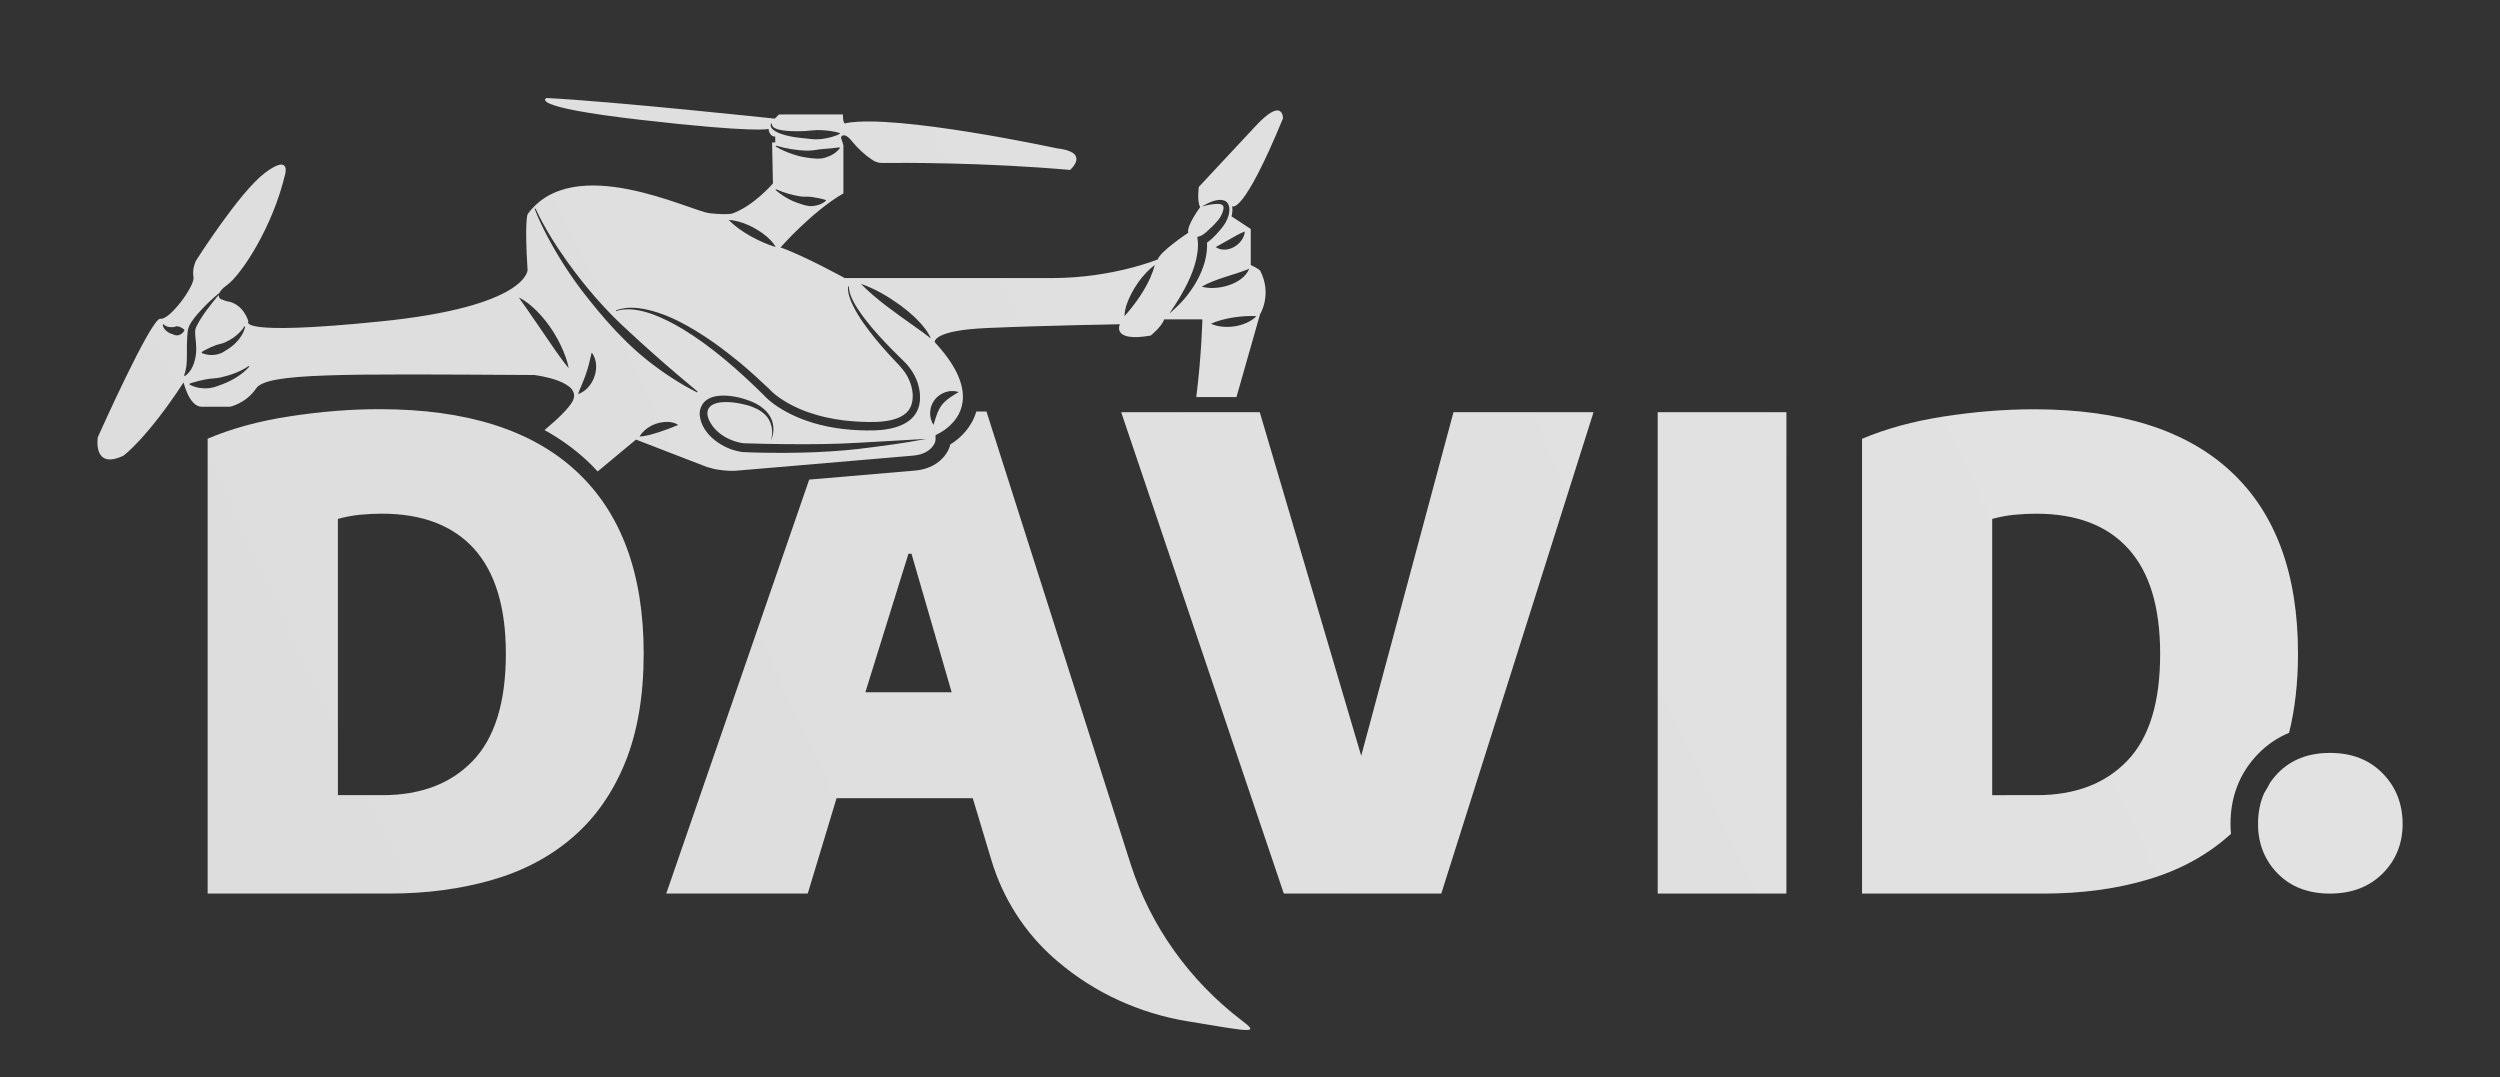
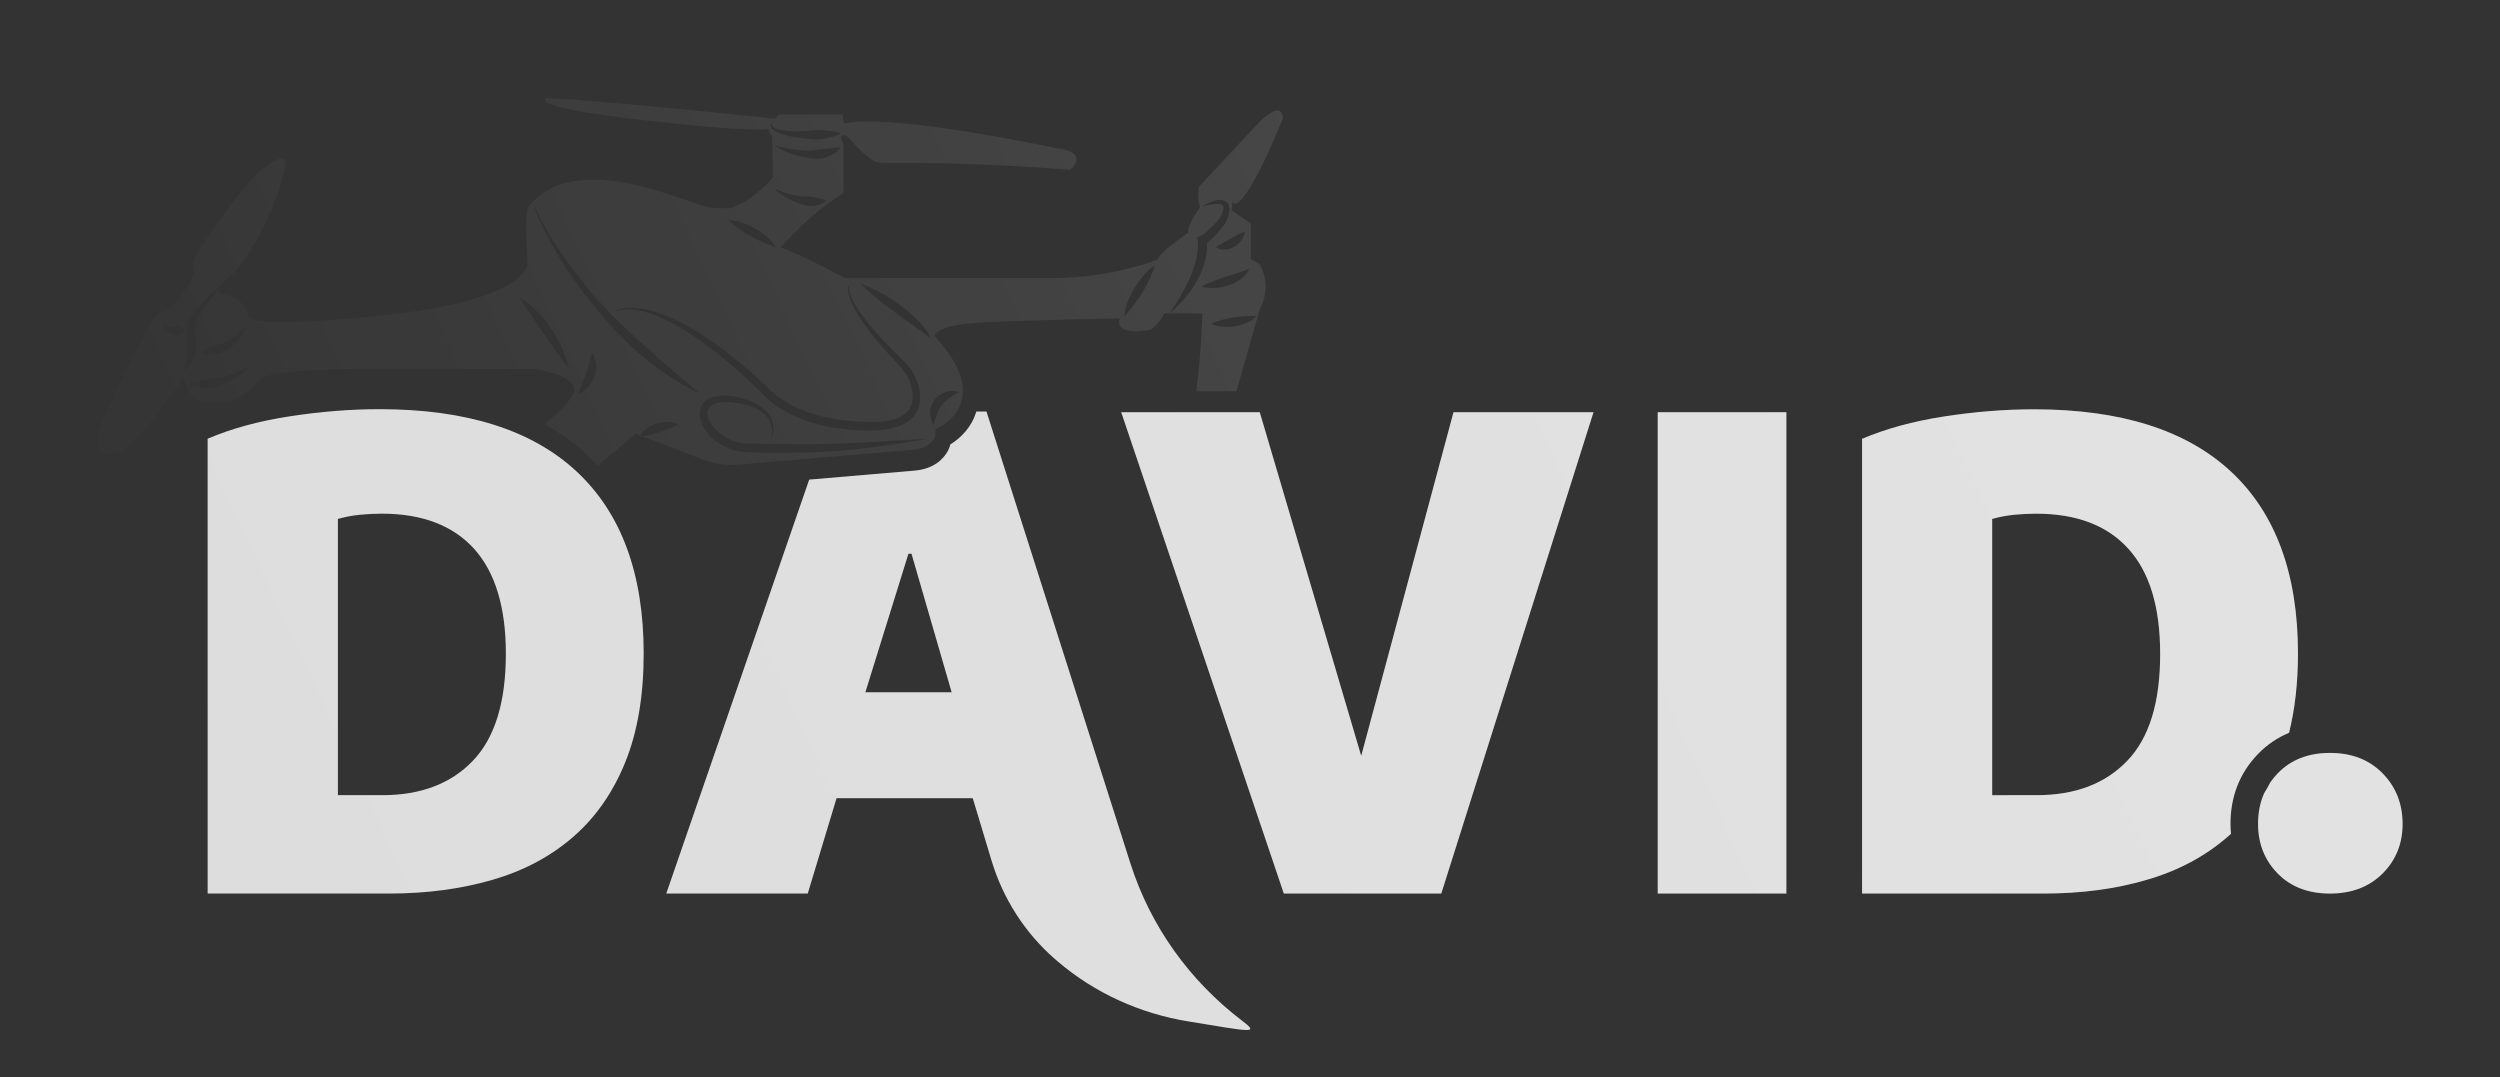
<svg xmlns="http://www.w3.org/2000/svg" version="1.1" id="Layer_1" x="0px" y="0px" viewBox="0 0 2048 882.4" style="enable-background:new 0 0 2048 882.4;" xml:space="preserve">
  <rect x="0" y="0" width="2048" height="882.4" fill="#333333" stroke="none" />
  <style type="text/css">
	.st0{fill:#DDDDDD;}
	.st1{fill:url(#Shade_00000154394067516530486320000015363919085280793501_);}
	.st2{display:none;}
	.st3{display:inline;fill:#111721;}
	.st4{display:inline;}
	.st5{fill:#4400FF;}
	.st6{fill:none;stroke:#4400FF;stroke-width:15;stroke-miterlimit:10;}
</style>
  <g id="Layer_1_00000137127488132581549520000011000700664519753118_">
    <g id="Logo">
      <g id="Text">
        <path class="st0" d="M170.1,359.4c19.4-8.3,41.7-14.4,67-18.3c25.2-3.9,49.8-5.9,73.8-5.9c71.1,0,124.9,17,161.5,51.1     s54.9,83.8,54.9,149.1c0,34.7-5.1,64.5-15.2,89.3c-10.1,24.8-24.4,45.2-42.8,61.1s-40.4,27.6-66,35S349.6,732,319,732H170.1     V359.4z M313.3,651.4c31.4,0,56.1-9.4,74.1-28.2c18-18.8,27-48,27-87.7c0-38-8.7-66.7-26-85.9c-17.4-19.2-42.6-28.8-75.6-28.8     c-5.8,0-11.8,0.3-18,0.9c-6.2,0.6-12.2,1.8-18,3.4v226.3L313.3,651.4L313.3,651.4z" />
        <path class="st0" d="M918.5,337.7H1032l83.1,281.5l75.6-281.5h114.7L1180.7,732h-129L918.5,337.7z" />
        <path class="st0" d="M1358,337.7h105.4V732H1358V337.7z" />
        <path class="st0" d="M1827.7,386.4c-36.6-34.1-90.4-51.1-161.5-51.1c-24,0-48.6,2-73.8,5.9c-25.2,3.9-47.5,10-67,18.3V732h148.8     c30.6,0,58.7-3.7,84.3-11.2c25.6-7.4,47.6-19.1,66-35c1-0.9,2.1-1.8,3.1-2.7c-0.2-2.7-0.4-5.4-0.4-8.1c0-22.5,7.5-41.7,22.4-57.2     c7.4-7.7,16-13.5,25.6-17.5c4.8-19.3,7.3-40.9,7.3-64.9C1882.5,470.2,1864.3,420.5,1827.7,386.4z M1742.7,623.2     c-18,18.8-42.7,28.2-74.1,28.2H1632V425.1c5.8-1.6,11.8-2.8,18-3.4s12.2-0.9,18-0.9c33.1,0,58.3,9.6,75.6,28.8     c17.4,19.2,26,47.8,26,85.9C1769.7,575.2,1760.7,604.4,1742.7,623.2z" />
        <path class="st0" d="M1951.8,633.5c-11-11.2-25.3-16.7-43.1-16.7c-17.8,0-32,5.6-42.8,16.7c-2.2,2.3-4.2,4.8-6,7.3     c-1.6,3.1-3.3,6.1-5.1,9c-3.4,7.6-5,16-5,25.2c0,16.1,5.4,29.7,16.1,40.6s25,16.4,42.8,16.4s32.1-5.5,43.1-16.4     c10.9-10.9,16.4-24.5,16.4-40.6C1968.2,658.5,1962.7,644.6,1951.8,633.5z" />
      </g>
      <g id="Icon">
        <path class="st0" d="M1016.9,835.7c-42.5-32.5-74.4-77-90.7-127.9c-0.1-0.2-0.1-0.4-0.2-0.6L808.1,337.1h-8.3     c-3.7,12.9-13,21.9-21.3,27c-0.4,1.9-1.1,3.6-2,5.3c-3,5.5-10.6,15-28.1,16.2l-85.5,7.3L545.8,732h115.9l23.6-78.1h111.6     l15.4,51.2c9.4,31,27.1,58.8,51.5,80.2c0.9,0.8,1.9,1.6,2.9,2.5c30.3,25.8,67.3,42.5,106.6,48.9     C1027.2,845.6,1031.8,847,1016.9,835.7z M708.9,567.1l35.3-113.5h2.5l32.9,113.5H708.9z" />
-         <path id="Drone" class="st0" d="M1051,97c0,0,0.4-18.5-22.9,6.8l-46,49.3c0,0-1.7,11.6,1.1,16.6c0,0-11.3,15.1-9.8,21     c0,0-23.1,15.3-24.9,21.8c0,0-37.1,15.3-86.4,15.3s-49.3,0-49.3,0H692c0,0-33.2-18.3-52.6-25.1c0,0,25.5-29.2,51.5-44.3v-39.5     l-2-6.3c0,0,2-5.7,9.2,3.3l0,0c4.8,5.9,10.4,11.1,16.8,15.3l0,0c2.3,1.5,5,2.3,7.7,2.3c17-0.2,82.8-0.5,154,5.7     c0,0,17.2-14.6-10.9-17.7c0,0-130.7-28.2-172.4-20.7c0,0-2.8,2.8-2.8-7h-52.4l-3.4,3.4c0,0-131.9-14.1-186.9-16.9     c0,0-17.7,7,77.3,17.9s104.5,7.4,104.5,7.4s0.4,6.3,5.5,6.3v4.8h-2.6l0.7,33.6c0,0-15.3,17.9-32.7,24.4c0,0-2.8,1.7-19,0     c-16.1-1.7-111.7-50.8-149.3,0.8c0,0-2.6,6,0,45.7c0,0,0,29.9-120.2,42.1c-120.2,12.2-108.5,0-108.5,0s-3.9-14.8-18.1-16.6     l-4.6-1.7c0,0-2-1.1-1.6-3.5c-6.7,8.3-13.7,16.6-18.4,26.2c-0.4,1-0.8,2.1-0.9,3.1c-0.2,3.1,0.3,6.4,0.6,9.6     c0.3,3.2,0.4,6.5,0,9.8c-0.8,6.6-3.3,14.1-9.1,17.9l-0.6-0.5c1.1-3.1,1.7-6,2-8.9s0.3-5.9,0.3-8.9c-0.1-4.6,0-9.4,0.3-14.1     c0.2-2.7,0.3-5.5,1.3-8c2.4-5.4,6.5-9.8,10.4-14.1c4.4-4.7,9.1-9.1,14-13.2l0.3,0.3c0.6-1.8,2.4-4.2,6.6-7.2     c11.3-8.1,37.5-47.1,47.8-91.7c0,0,3.7-15.7-17,0s-56.3,71.8-56.3,71.8s-3.3,6.5-2,13.5s-19.6,35.4-27.1,34     c-7.4-1.3-51.3,97.1-51.3,97.1s-4.4,27.1,21,15.1c0,0,18.8-13.5,49.3-60c0,0,4.6,19.9,14.8,19.9h23.1c0,0,12.9-2.4,21.6-15.1     c8.7-12.7,69.6-11.8,227.8-10.9c0,0,40.6,4.8,31.2,21.8c-3.3,5.9-12.4,14.6-22.8,23.3c12.8,7.1,24.4,15.4,34.7,25     c3.1,2.9,6,5.8,8.8,8.9l31.4-26.1l58.2,22.5c0.9,0.4,1.8,0.4,2.8,0.7c4.8,1.8,15.9,2.7,19.8,2.4l51.8-4.4l93.7-8     c9.3-0.6,15.3-4.5,18.1-9.7c0.7-1.3,1-2.8,1-4.2v-3c0,0,22.7-9.1,22.4-31.7c-0.1-11.3-5.9-25.9-23.1-44.4c0,0-2.1-9.7,43-11.6     c45.2-2,108.7-3.1,108.7-3.1s-7.2,14.9,25.2,9.3c0,0,8.8-6.9,11.1-13.3H985c0,0-0.7,29.9-5,63.7h32.9l19.3-67.8     c0,0,10.3-16.4,0-36c0,0-2.8-2.2-7.6-4.4v-29.5l-15.8-10.4c0,0,1.2-2.9,0.6-8.3C1009.6,168.9,1018,177.1,1051,97z M143.7,274.6     c-1.4-0.5-2.8-0.9-4.1-1.4c-2.2-1-4.3-2.6-5.5-4.7c-0.4-0.9-0.7-1.7-0.8-2.7l0.7-0.2c2,2.2,5,2.6,7.8,2.4c1.1,0,2-0.7,3.1-0.7     c1.2,0,2.2,0.4,3.3,0.9c0.8,0.4,1.7,0.9,2.7,1.8l0.2,0.7C149.6,273.3,146.8,275.3,143.7,274.6z M167.7,286.9     c3.1-1.7,6.3-3.1,9.6-4.3c2.4-0.8,4.9-1.1,7.2-2.2c4.6-2.1,9-5,12.5-8.8c1.2-1.3,2.3-2.7,3.2-4.2l0.7,0.2     c-1.3,5.6-4.8,10.5-8.9,14.4c-2.9,2.6-6.2,4.7-9.6,6.7c-5.2,2.7-11.8,2.8-17.1,0.5l-0.1-0.7C165.9,287.9,166.8,287.4,167.7,286.9     z M181.9,314.9c-3.2,1.2-6.4,2.5-9.8,3c-5.7,0.7-11.8-0.1-16.9-2.9l0.1-0.7c1.1-0.5,2.2-0.8,3.3-1.1c3-0.9,6.3-1.7,9.4-2.3     c4.1-0.9,8.3-0.8,12.3-1.6c4.1-0.9,8.2-2.1,12.1-3.6c4-1.6,7.9-3.5,11.4-5.9l0.5,0.5C198.3,307,190.3,311.7,181.9,314.9z      M737.6,250.1c7.4,5.5,14.5,11.7,20.2,19.1c1.9,2.5,3.6,5.2,4.7,8.1c-4.8-3.9-9.6-7.3-14.6-10.8c-14.8-10.6-29.8-20.9-42.7-34     C716.9,236.5,727.6,242.9,737.6,250.1z M665.7,168.8c-3.9,0.4-7.6-1-11.2-2.2c-7.1-2.3-13.6-6.1-19.2-11l0.4-0.6     c6.4,2.9,13.2,4.8,20.1,5.9c1.7,0.2,3.4,0.3,5.1,0.2c3.4,0,6.7,0.6,10,1.3c1.7,0.4,3.5,0.7,5.5,1.4l0.2,0.7     C673.5,167.2,669.6,168.5,665.7,168.8z M675.9,129.2c-4.7,1.4-9.7,0.6-14.4,0c-2.3-0.3-4.7-0.8-6.9-1.3     c-6.7-1.8-13.3-4.3-19.2-7.9l0.3-0.7c8.5,2.5,17.4,4,26.2,4.1c2.2,0,4.3-0.3,6.4-0.6c4.2-0.7,8.3-0.9,12.6-1.3     c2.2-0.2,4.4-0.6,6.8-0.8l0.4,0.6C685.1,125.3,680.6,127.8,675.9,129.2z M631.6,101.1l0.7,0.3c-0.4,6.4,17.7,6.1,22.2,6.1     c3.6,0,7.4-0.3,11-0.7c4.9-0.5,9.9-0.2,14.8,0.5c2.5,0.4,5,0.8,7.6,1.7l0.1,0.7c-4.1,2-8.5,3.2-13,3.9c-3.1,0.5-6.3,0.7-9.5,0.4     c-2.1-0.2-5.5-0.6-7.6-0.8c-5.1-0.5-10.2-1.2-15.1-2.6C639,109.6,629.6,106.4,631.6,101.1z M627.9,193.6c3,2.6,5.7,5.4,7.6,8.8     c-12.9-3.9-29.3-12.5-38.6-22.3C607.9,180.9,619.5,186.6,627.9,193.6z M511.3,252.5c3.8-0.6,7.7-0.5,11.5-0.1     c22.1,2.7,43.9,15.7,61.9,28.2c7.3,5.2,14.7,11,21.6,16.6c7.9,6.6,16.1,14.1,23.6,21.2c3.3,3.7,7.4,6.7,11.6,9.4     c8.2,5.2,17.2,9.1,26.5,11.8c10.4,3.1,21.2,4.9,31.9,5.6c13,0.8,35.5,2.1,44.2-8.8c2.6-3.4,3.6-7.6,3.6-12c0-5.8-2-11.9-4.6-16.5     c-2.4-4.3-6-8.2-9.4-11.7c-1.9-2-3.7-4-5.6-6c-7.4-8.1-14.4-16.5-20.7-25.5c-3.2-4.5-6.1-9.2-8.5-14.1c-2.4-4.9-4.6-10.4-4.2-16     h0.7c0,2.6,0.7,5.3,1.6,7.7c3,7.5,7.8,14.1,12.7,20.5c6.7,8.5,14,16.4,21.6,24.1c3.7,3.9,7.9,7.6,11.5,11.5     c6.4,7.1,10.6,16.4,10.9,25.9c0,1.4,0,2.8-0.1,4.2c-1.9,19.1-21.8,23.7-37.9,24.1c-16.8,0.3-33.9-1.4-50.1-6.3     c-9.8-3-19.3-7.2-28-12.8c-4.6-3-8.9-6.4-12.6-10.5c-19.9-19.5-41.6-38.8-65.8-53.5c-14.2-8.4-35.6-19.2-52.3-15.3     c-0.7,0.2-1.4,0.4-2,0.7l-0.4-0.6C506.7,253.4,509,252.9,511.3,252.5z M455.1,287.3c-9.6-13.8-20.3-29.9-30.1-43.6     c5.5,2.6,10.3,6.7,14.6,10.9c10.7,10.8,18.8,24,23.9,38.2c1,2.9,1.8,5.8,2.4,8.8C461.9,297,458.6,292.1,455.1,287.3z      M473.5,322.9c2-5.6,4.7-11.1,6.6-16.8c1.9-5.4,3.3-11.6,4.6-17.3c2.2,2.6,3.2,6.1,3.6,9.5C489.1,308.4,483.3,319.4,473.5,322.9z      M540.2,353.9c-5.4,1.7-10.6,3.4-16.3,3.7c4.7-7.8,14-12.1,22.9-12c3.1,0.1,6.2,0.7,8.8,2.5C550.5,350.3,545.4,352.2,540.2,353.9     z M571.1,321.5c-1.9-1-3.8-2-5.7-3c-1.8-1-3.8-2.1-5.6-3.1c-7.3-4.3-14.5-9-21.4-14.1c-24.3-17.5-44.2-40.4-62.3-64     c-10.2-13.6-19.4-28-27.4-43.1c-4-7.5-7.7-15.2-10.7-23.1l0.7-0.3c7.1,15.3,16.1,29.7,25.9,43.4c14.7,20.5,31.2,39.8,49.9,56.7     c12.9,12,26.6,24.2,40,35.6c5.7,4.8,11.4,9.5,17,14.3C571.5,320.9,571.1,321.5,571.1,321.5z M703.1,367.8     c-15.2,1.7-30.5,2.6-45.8,3c-10,0.2-20,0.3-29.9,0.1c-6.4-0.1-12.8-0.2-19.3-0.6c-15.2-1.9-33.4-13.9-34.9-30.3     c-0.4-5.3,2.2-10.5,6.8-13.1c10.5-6.3,31.9-1,41.6,5.1c4.8,3,9.1,7.3,10.9,12.8c1.8,5.3,1.3,11.2-1,16.3     c2.4-7.6,0.8-16.4-5.2-21.8c-3.8-3.6-8.7-5.7-13.6-7.2c-7.4-2-15.5-3.4-23.1-2.4c-7.5,1.1-12,5.3-9.3,13.1     c4.5,11.5,16.9,18.7,28.8,20.3c3.6,0.1,13.5,0.4,18.4,0.5c10.7,0.2,21.4,0.3,32.2,0.3c9.7,0,19.3-0.2,28.9-0.5     c19.4-0.8,50.9-2.9,70.6-3.9C740.6,363.1,721.9,365.5,703.1,367.8z M768.5,324.6c4.7-3.9,11.2-5.4,16.9-3.4     c-1.9,1.1-3.8,2.2-5.6,3.4c-4.3,2.8-8,5.9-10.4,10.6c-2.2,4-3.2,8.5-4.7,12.9c-4-6.2-3.6-14.8,1-20.6     C766.5,326.4,767.5,325.4,768.5,324.6z M923.3,256.6c-0.7,0.8-1.3,1.6-2.1,2.4c0-3.2,0.8-6.4,1.7-9.4c4.1-11.9,12.9-25,23.1-32.5     C942.3,231.4,932.8,245.5,923.3,256.6z M957.9,256.9c1.5-2.4,3.1-4.8,4.7-7.1c7.3-11.4,14.2-24,17.3-37.2c1-5,1.9-10.1,1.3-15.2     l-0.4-3.3l2.8-0.9c1.4-0.5,3.4-2.1,4.7-3.2c1.7-1.5,3.4-3.1,5-4.7c1.5-1.6,3.2-3.3,4.6-5c2-2.4,3.5-5.4,4.2-8.4     c0.7-3.2-0.3-4.5-3.6-4.8c-4.5-0.3-9.4,0.9-13.8,2.1c4.7-3,12.5-6.9,18.2-4.9c5,1.9,4.7,8.2,3.5,12.3c-1.1,3.9-3.2,7.4-5.7,10.4     c-3.2,3.9-6.5,7.7-10.6,10.8c-0.4,0.3-0.9,0.6-1.3,0.9c0.3,5.2-0.5,10.5-1.8,15.6c-3.1,11.4-9.2,21.5-16.7,30.5     C966.4,249.2,962.3,253.2,957.9,256.9z M1029.3,259c-8.6,8.8-26.3,11.3-37.3,6.2C1001.8,260.6,1018.4,258.2,1029.3,259z      M984.4,234.8c12.2-6.9,26.2-9.3,39-14.7C1018.3,233,996.8,238.5,984.4,234.8z M1019.8,189.6c-0.8,10.5-14.7,19.1-23.9,12.8     c4.4-2.4,7.6-4.2,11.6-6.5C1011.6,193.6,1015.1,191.4,1019.8,189.6z" />
      </g>
    </g>
    <linearGradient id="Shade_00000011010091435105600230000018302724980728906645_" gradientUnits="userSpaceOnUse" x1="217.607" y1="90.078" x2="1721.822" y2="791.505" gradientTransform="matrix(1 0 0 -1 0 923.915)">
      <stop offset="2.954521e-07" style="stop-color:#FFFFFF;stop-opacity:0" />
      <stop offset="1" style="stop-color:#FFFFFF;stop-opacity:0.15" />
    </linearGradient>
-     <path id="Shade" style="fill:url(#Shade_00000011010091435105600230000018302724980728906645_);" d="M170.1,359.4   c19.4-8.3,41.7-14.4,67-18.3c25.2-3.9,49.8-5.9,73.8-5.9c71.1,0,124.9,17,161.5,51.1s54.9,83.8,54.9,149.1   c0,34.7-5.1,64.5-15.2,89.3c-10.1,24.8-24.4,45.2-42.8,61.1s-40.4,27.6-66,35S349.6,732,319,732H170.1V359.4z M313.3,651.4   c31.4,0,56.1-9.4,74.1-28.2c18-18.8,27-48,27-87.7c0-38-8.7-66.7-26-85.9c-17.4-19.2-42.6-28.8-75.6-28.8c-5.8,0-11.8,0.3-18,0.9   c-6.2,0.6-12.2,1.8-18,3.4v226.3L313.3,651.4L313.3,651.4z M918.5,337.7H1032l83.1,281.5l75.6-281.5h114.7L1180.7,732h-129   L918.5,337.7z M1358,337.7h105.4V732H1358V337.7z M1827.7,386.4c-36.6-34.1-90.4-51.1-161.5-51.1c-24,0-48.6,2-73.8,5.9   c-25.2,3.9-47.5,10-67,18.3V732h148.8c30.6,0,58.7-3.7,84.3-11.2c25.6-7.4,47.6-19.1,66-35c1-0.9,2.1-1.8,3.1-2.7   c-0.2-2.7-0.4-5.4-0.4-8.1c0-22.5,7.5-41.7,22.4-57.2c7.4-7.7,16-13.5,25.6-17.5c4.8-19.3,7.3-40.9,7.3-64.9   C1882.5,470.2,1864.3,420.5,1827.7,386.4z M1742.7,623.2c-18,18.8-42.7,28.2-74.1,28.2H1632V425.1c5.8-1.6,11.8-2.8,18-3.4   s12.2-0.9,18-0.9c33.1,0,58.3,9.6,75.6,28.8c17.4,19.2,26,47.8,26,85.9C1769.7,575.2,1760.7,604.4,1742.7,623.2z M1951.8,633.5   c-11-11.2-25.3-16.7-43.1-16.7c-17.8,0-32,5.6-42.8,16.7c-2.2,2.3-4.2,4.8-6,7.3c-1.6,3.1-3.3,6.1-5.1,9c-3.4,7.6-5,16-5,25.2   c0,16.1,5.4,29.7,16.1,40.6s25,16.4,42.8,16.4s32.1-5.5,43.1-16.4c10.9-10.9,16.4-24.5,16.4-40.6   C1968.2,658.5,1962.7,644.6,1951.8,633.5z M1016.9,835.7c-42.5-32.5-74.4-77-90.7-127.9c-0.1-0.2-0.1-0.4-0.2-0.6L808.1,337.1h-8.3   c-3.7,12.9-13,21.9-21.3,27c-0.4,1.9-1.1,3.6-2,5.3c-3,5.5-10.6,15-28.1,16.2l-85.5,7.3L545.8,732h115.9l23.6-78.1h111.6l15.4,51.2   c9.4,31,27.1,58.8,51.5,80.2c0.9,0.8,1.9,1.6,2.9,2.5c30.3,25.8,67.3,42.5,106.6,48.9C1027.2,845.6,1031.8,847,1016.9,835.7z    M708.9,567.1l35.3-113.5h2.5l32.9,113.5H708.9z M1051,97c0,0,0.4-18.5-22.9,6.8l-46,49.3c0,0-1.7,11.6,1.1,16.6   c0,0-11.3,15.1-9.8,21c0,0-23.1,15.3-24.9,21.8c0,0-37.1,15.3-86.4,15.3s-49.3,0-49.3,0H692c0,0-33.2-18.3-52.6-25.1   c0,0,25.5-29.2,51.5-44.3v-39.5l-2-6.3c0,0,2-5.7,9.2,3.3l0,0c4.8,5.9,10.4,11.1,16.8,15.3l0,0c2.3,1.5,5,2.3,7.7,2.3   c17-0.2,82.8-0.5,154,5.7c0,0,17.2-14.6-10.9-17.7c0,0-130.7-28.2-172.4-20.7c0,0-2.8,2.8-2.8-7h-52.4l-3.4,3.4   c0,0-131.9-14.1-186.9-16.9c0,0-17.7,7,77.3,17.9s104.5,7.4,104.5,7.4s0.4,6.3,5.5,6.3v4.8h-2.6l0.7,33.6c0,0-15.3,17.9-32.7,24.4   c0,0-2.8,1.7-19,0c-16.1-1.7-111.7-50.8-149.3,0.8c0,0-2.6,6,0,45.7c0,0,0,29.9-120.2,42.1c-120.2,12.2-108.5,0-108.5,0   s-3.9-14.8-18.1-16.6l-4.6-1.7c0,0-2-1.1-1.6-3.5c-6.7,8.3-13.7,16.6-18.4,26.2c-0.4,1-0.8,2.1-0.9,3.1c-0.2,3.1,0.3,6.4,0.6,9.6   c0.3,3.2,0.4,6.5,0,9.8c-0.8,6.6-3.3,14.1-9.1,17.9l-0.6-0.5c1.1-3.1,1.7-6,2-8.9s0.3-5.9,0.3-8.9c-0.1-4.6,0-9.4,0.3-14.1   c0.2-2.7,0.3-5.5,1.3-8c2.4-5.4,6.5-9.8,10.4-14.1c4.4-4.7,9.1-9.1,14-13.2l0.3,0.3c0.6-1.8,2.4-4.2,6.6-7.2   c11.3-8.1,37.5-47.1,47.8-91.7c0,0,3.7-15.7-17,0s-56.3,71.8-56.3,71.8s-3.3,6.5-2,13.5s-19.6,35.4-27.1,34   c-7.4-1.3-51.3,97.1-51.3,97.1s-4.4,27.1,21,15.1c0,0,18.8-13.5,49.3-60c0,0,4.6,19.9,14.8,19.9h23.1c0,0,12.9-2.4,21.6-15.1   c8.7-12.7,69.6-11.8,227.8-10.9c0,0,40.6,4.8,31.2,21.8c-3.3,5.9-12.4,14.6-22.8,23.3c12.8,7.1,24.4,15.4,34.7,25   c3.1,2.9,6,5.8,8.8,8.9l31.4-26.1l58.2,22.5c0.9,0.4,1.8,0.4,2.8,0.7c4.8,1.8,15.9,2.7,19.8,2.4l51.8-4.4l93.7-8   c9.3-0.6,15.3-4.5,18.1-9.7c0.7-1.3,1-2.8,1-4.2v-3c0,0,22.7-9.1,22.4-31.7c-0.1-11.3-5.9-25.9-23.1-44.4c0,0-2.1-9.7,43-11.6   c45.2-2,108.7-3.1,108.7-3.1s-7.2,14.9,25.2,9.3c0,0,8.8-6.9,11.1-13.3H985c0,0-0.7,29.9-5,63.7h32.9l19.3-67.8c0,0,10.3-16.4,0-36   c0,0-2.8-2.2-7.6-4.4v-29.5l-15.8-10.4c0,0,1.2-2.9,0.6-8.3C1009.6,168.9,1018,177.1,1051,97z M143.7,274.6   c-1.4-0.5-2.8-0.9-4.1-1.4c-2.2-1-4.3-2.6-5.5-4.7c-0.4-0.9-0.7-1.7-0.8-2.7l0.7-0.2c2,2.2,5,2.6,7.8,2.4c1.1,0,2-0.7,3.1-0.7   c1.2,0,2.2,0.4,3.3,0.9c0.8,0.4,1.7,0.9,2.7,1.8l0.2,0.7C149.6,273.3,146.8,275.3,143.7,274.6z M167.7,286.9   c3.1-1.7,6.3-3.1,9.6-4.3c2.4-0.8,4.9-1.1,7.2-2.2c4.6-2.1,9-5,12.5-8.8c1.2-1.3,2.3-2.7,3.2-4.2l0.7,0.2   c-1.3,5.6-4.8,10.5-8.9,14.4c-2.9,2.6-6.2,4.7-9.6,6.7c-5.2,2.7-11.8,2.8-17.1,0.5l-0.1-0.7C165.9,287.9,166.8,287.4,167.7,286.9z    M181.9,314.9c-3.2,1.2-6.4,2.5-9.8,3c-5.7,0.7-11.8-0.1-16.9-2.9l0.1-0.7c1.1-0.5,2.2-0.8,3.3-1.1c3-0.9,6.3-1.7,9.4-2.3   c4.1-0.9,8.3-0.8,12.3-1.6c4.1-0.9,8.2-2.1,12.1-3.6c4-1.6,7.9-3.5,11.4-5.9l0.5,0.5C198.3,307,190.3,311.7,181.9,314.9z    M737.6,250.1c7.4,5.5,14.5,11.7,20.2,19.1c1.9,2.5,3.6,5.2,4.7,8.1c-4.8-3.9-9.6-7.3-14.6-10.8c-14.8-10.6-29.8-20.9-42.7-34   C716.9,236.5,727.6,242.9,737.6,250.1z M665.7,168.8c-3.9,0.4-7.6-1-11.2-2.2c-7.1-2.3-13.6-6.1-19.2-11l0.4-0.6   c6.4,2.9,13.2,4.8,20.1,5.9c1.7,0.2,3.4,0.3,5.1,0.2c3.4,0,6.7,0.6,10,1.3c1.7,0.4,3.5,0.7,5.5,1.4l0.2,0.7   C673.5,167.2,669.6,168.5,665.7,168.8z M675.9,129.2c-4.7,1.4-9.7,0.6-14.4,0c-2.3-0.3-4.7-0.8-6.9-1.3c-6.7-1.8-13.3-4.3-19.2-7.9   l0.3-0.7c8.5,2.5,17.4,4,26.2,4.1c2.2,0,4.3-0.3,6.4-0.6c4.2-0.7,8.3-0.9,12.6-1.3c2.2-0.2,4.4-0.6,6.8-0.8l0.4,0.6   C685.1,125.3,680.6,127.8,675.9,129.2z M631.6,101.1l0.7,0.3c-0.4,6.4,17.7,6.1,22.2,6.1c3.6,0,7.4-0.3,11-0.7   c4.9-0.5,9.9-0.2,14.8,0.5c2.5,0.4,5,0.8,7.6,1.7l0.1,0.7c-4.1,2-8.5,3.2-13,3.9c-3.1,0.5-6.3,0.7-9.5,0.4   c-2.1-0.2-5.5-0.6-7.6-0.8c-5.1-0.5-10.2-1.2-15.1-2.6C639,109.6,629.6,106.4,631.6,101.1z M627.9,193.6c3,2.6,5.7,5.4,7.6,8.8   c-12.9-3.9-29.3-12.5-38.6-22.3C607.9,180.9,619.5,186.6,627.9,193.6z M511.3,252.5c3.8-0.6,7.7-0.5,11.5-0.1   c22.1,2.7,43.9,15.7,61.9,28.2c7.3,5.2,14.7,11,21.6,16.6c7.9,6.6,16.1,14.1,23.6,21.2c3.3,3.7,7.4,6.7,11.6,9.4   c8.2,5.2,17.2,9.1,26.5,11.8c10.4,3.1,21.2,4.9,31.9,5.6c13,0.8,35.5,2.1,44.2-8.8c2.6-3.4,3.6-7.6,3.6-12c0-5.8-2-11.9-4.6-16.5   c-2.4-4.3-6-8.2-9.4-11.7c-1.9-2-3.7-4-5.6-6c-7.4-8.1-14.4-16.5-20.7-25.5c-3.2-4.5-6.1-9.2-8.5-14.1c-2.4-4.9-4.6-10.4-4.2-16   h0.7c0,2.6,0.7,5.3,1.6,7.7c3,7.5,7.8,14.1,12.7,20.5c6.7,8.5,14,16.4,21.6,24.1c3.7,3.9,7.9,7.6,11.5,11.5   c6.4,7.1,10.6,16.4,10.9,25.9c0,1.4,0,2.8-0.1,4.2c-1.9,19.1-21.8,23.7-37.9,24.1c-16.8,0.3-33.9-1.4-50.1-6.3   c-9.8-3-19.3-7.2-28-12.8c-4.6-3-8.9-6.4-12.6-10.5c-19.9-19.5-41.6-38.8-65.8-53.5c-14.2-8.4-35.6-19.2-52.3-15.3   c-0.7,0.2-1.4,0.4-2,0.7l-0.4-0.6C506.7,253.4,509,252.9,511.3,252.5z M455.1,287.3c-9.6-13.8-20.3-29.9-30.1-43.6   c5.5,2.6,10.3,6.7,14.6,10.9c10.7,10.8,18.8,24,23.9,38.2c1,2.9,1.8,5.8,2.4,8.8C461.9,297,458.6,292.1,455.1,287.3z M473.5,322.9   c2-5.6,4.7-11.1,6.6-16.8c1.9-5.4,3.3-11.6,4.6-17.3c2.2,2.6,3.2,6.1,3.6,9.5C489.1,308.4,483.3,319.4,473.5,322.9z M540.2,353.9   c-5.4,1.7-10.6,3.4-16.3,3.7c4.7-7.8,14-12.1,22.9-12c3.1,0.1,6.2,0.7,8.8,2.5C550.5,350.3,545.4,352.2,540.2,353.9z M571.1,321.5   c-1.9-1-3.8-2-5.7-3c-1.8-1-3.8-2.1-5.6-3.1c-7.3-4.3-14.5-9-21.4-14.1c-24.3-17.5-44.2-40.4-62.3-64c-10.2-13.6-19.4-28-27.4-43.1   c-4-7.5-7.7-15.2-10.7-23.1l0.7-0.3c7.1,15.3,16.1,29.7,25.9,43.4c14.7,20.5,31.2,39.8,49.9,56.7c12.9,12,26.6,24.2,40,35.6   c5.7,4.8,11.4,9.5,17,14.3C571.5,320.9,571.1,321.5,571.1,321.5z M703.1,367.8c-15.2,1.7-30.5,2.6-45.8,3c-10,0.2-20,0.3-29.9,0.1   c-6.4-0.1-12.8-0.2-19.3-0.6c-15.2-1.9-33.4-13.9-34.9-30.3c-0.4-5.3,2.2-10.5,6.8-13.1c10.5-6.3,31.9-1,41.6,5.1   c4.8,3,9.1,7.3,10.9,12.8c1.8,5.3,1.3,11.2-1,16.3c2.4-7.6,0.8-16.4-5.2-21.8c-3.8-3.6-8.7-5.7-13.6-7.2c-7.4-2-15.5-3.4-23.1-2.4   c-7.5,1.1-12,5.3-9.3,13.1c4.5,11.5,16.9,18.7,28.8,20.3c3.6,0.1,13.5,0.4,18.4,0.5c10.7,0.2,21.4,0.3,32.2,0.3   c9.7,0,19.3-0.2,28.9-0.5c19.4-0.8,50.9-2.9,70.6-3.9C740.6,363.1,721.9,365.5,703.1,367.8z M768.5,324.6   c4.7-3.9,11.2-5.4,16.9-3.4c-1.9,1.1-3.8,2.2-5.6,3.4c-4.3,2.8-8,5.9-10.4,10.6c-2.2,4-3.2,8.5-4.7,12.9c-4-6.2-3.6-14.8,1-20.6   C766.5,326.4,767.5,325.4,768.5,324.6z M923.3,256.6c-0.7,0.8-1.3,1.6-2.1,2.4c0-3.2,0.8-6.4,1.7-9.4c4.1-11.9,12.9-25,23.1-32.5   C942.3,231.4,932.8,245.5,923.3,256.6z M957.9,256.9c1.5-2.4,3.1-4.8,4.7-7.1c7.3-11.4,14.2-24,17.3-37.2c1-5,1.9-10.1,1.3-15.2   l-0.4-3.3l2.8-0.9c1.4-0.5,3.4-2.1,4.7-3.2c1.7-1.5,3.4-3.1,5-4.7c1.5-1.6,3.2-3.3,4.6-5c2-2.4,3.5-5.4,4.2-8.4   c0.7-3.2-0.3-4.5-3.6-4.8c-4.5-0.3-9.4,0.9-13.8,2.1c4.7-3,12.5-6.9,18.2-4.9c5,1.9,4.7,8.2,3.5,12.3c-1.1,3.9-3.2,7.4-5.7,10.4   c-3.2,3.9-6.5,7.7-10.6,10.8c-0.4,0.3-0.9,0.6-1.3,0.9c0.3,5.2-0.5,10.5-1.8,15.6c-3.1,11.4-9.2,21.5-16.7,30.5   C966.4,249.2,962.3,253.2,957.9,256.9z M1029.3,259c-8.6,8.8-26.3,11.3-37.3,6.2C1001.8,260.6,1018.4,258.2,1029.3,259z    M984.4,234.8c12.2-6.9,26.2-9.3,39-14.7C1018.3,233,996.8,238.5,984.4,234.8z M1019.8,189.6c-0.8,10.5-14.7,19.1-23.9,12.8   c4.4-2.4,7.6-4.2,11.6-6.5C1011.6,193.6,1015.1,191.4,1019.8,189.6z" />
+     <path id="Shade" style="fill:url(#Shade_00000011010091435105600230000018302724980728906645_);" d="M170.1,359.4   c19.4-8.3,41.7-14.4,67-18.3c25.2-3.9,49.8-5.9,73.8-5.9c71.1,0,124.9,17,161.5,51.1s54.9,83.8,54.9,149.1   c0,34.7-5.1,64.5-15.2,89.3c-10.1,24.8-24.4,45.2-42.8,61.1s-40.4,27.6-66,35S349.6,732,319,732H170.1V359.4z M313.3,651.4   c31.4,0,56.1-9.4,74.1-28.2c18-18.8,27-48,27-87.7c0-38-8.7-66.7-26-85.9c-17.4-19.2-42.6-28.8-75.6-28.8c-5.8,0-11.8,0.3-18,0.9   c-6.2,0.6-12.2,1.8-18,3.4v226.3L313.3,651.4L313.3,651.4z M918.5,337.7H1032l83.1,281.5l75.6-281.5h114.7L1180.7,732h-129   L918.5,337.7z M1358,337.7h105.4V732H1358V337.7z M1827.7,386.4c-36.6-34.1-90.4-51.1-161.5-51.1c-24,0-48.6,2-73.8,5.9   c-25.2,3.9-47.5,10-67,18.3V732h148.8c30.6,0,58.7-3.7,84.3-11.2c25.6-7.4,47.6-19.1,66-35c1-0.9,2.1-1.8,3.1-2.7   c-0.2-2.7-0.4-5.4-0.4-8.1c0-22.5,7.5-41.7,22.4-57.2c7.4-7.7,16-13.5,25.6-17.5c4.8-19.3,7.3-40.9,7.3-64.9   C1882.5,470.2,1864.3,420.5,1827.7,386.4z M1742.7,623.2c-18,18.8-42.7,28.2-74.1,28.2H1632V425.1c5.8-1.6,11.8-2.8,18-3.4   s12.2-0.9,18-0.9c33.1,0,58.3,9.6,75.6,28.8c17.4,19.2,26,47.8,26,85.9C1769.7,575.2,1760.7,604.4,1742.7,623.2z M1951.8,633.5   c-11-11.2-25.3-16.7-43.1-16.7c-17.8,0-32,5.6-42.8,16.7c-2.2,2.3-4.2,4.8-6,7.3c-1.6,3.1-3.3,6.1-5.1,9c-3.4,7.6-5,16-5,25.2   c0,16.1,5.4,29.7,16.1,40.6s25,16.4,42.8,16.4s32.1-5.5,43.1-16.4c10.9-10.9,16.4-24.5,16.4-40.6   C1968.2,658.5,1962.7,644.6,1951.8,633.5z M1016.9,835.7c-42.5-32.5-74.4-77-90.7-127.9c-0.1-0.2-0.1-0.4-0.2-0.6L808.1,337.1h-8.3   c-3.7,12.9-13,21.9-21.3,27c-0.4,1.9-1.1,3.6-2,5.3c-3,5.5-10.6,15-28.1,16.2l-85.5,7.3L545.8,732h115.9l23.6-78.1h111.6l15.4,51.2   c9.4,31,27.1,58.8,51.5,80.2c0.9,0.8,1.9,1.6,2.9,2.5c30.3,25.8,67.3,42.5,106.6,48.9C1027.2,845.6,1031.8,847,1016.9,835.7z    M708.9,567.1l35.3-113.5h2.5l32.9,113.5H708.9z M1051,97c0,0,0.4-18.5-22.9,6.8l-46,49.3c0,0-1.7,11.6,1.1,16.6   c0,0-11.3,15.1-9.8,21c0,0-23.1,15.3-24.9,21.8c0,0-37.1,15.3-86.4,15.3s-49.3,0-49.3,0H692c0,0-33.2-18.3-52.6-25.1   c0,0,25.5-29.2,51.5-44.3v-39.5l-2-6.3c0,0,2-5.7,9.2,3.3l0,0c4.8,5.9,10.4,11.1,16.8,15.3l0,0c2.3,1.5,5,2.3,7.7,2.3   c17-0.2,82.8-0.5,154,5.7c0,0,17.2-14.6-10.9-17.7c0,0-130.7-28.2-172.4-20.7c0,0-2.8,2.8-2.8-7h-52.4l-3.4,3.4   c0,0-131.9-14.1-186.9-16.9c0,0-17.7,7,77.3,17.9s104.5,7.4,104.5,7.4s0.4,6.3,5.5,6.3h-2.6l0.7,33.6c0,0-15.3,17.9-32.7,24.4   c0,0-2.8,1.7-19,0c-16.1-1.7-111.7-50.8-149.3,0.8c0,0-2.6,6,0,45.7c0,0,0,29.9-120.2,42.1c-120.2,12.2-108.5,0-108.5,0   s-3.9-14.8-18.1-16.6l-4.6-1.7c0,0-2-1.1-1.6-3.5c-6.7,8.3-13.7,16.6-18.4,26.2c-0.4,1-0.8,2.1-0.9,3.1c-0.2,3.1,0.3,6.4,0.6,9.6   c0.3,3.2,0.4,6.5,0,9.8c-0.8,6.6-3.3,14.1-9.1,17.9l-0.6-0.5c1.1-3.1,1.7-6,2-8.9s0.3-5.9,0.3-8.9c-0.1-4.6,0-9.4,0.3-14.1   c0.2-2.7,0.3-5.5,1.3-8c2.4-5.4,6.5-9.8,10.4-14.1c4.4-4.7,9.1-9.1,14-13.2l0.3,0.3c0.6-1.8,2.4-4.2,6.6-7.2   c11.3-8.1,37.5-47.1,47.8-91.7c0,0,3.7-15.7-17,0s-56.3,71.8-56.3,71.8s-3.3,6.5-2,13.5s-19.6,35.4-27.1,34   c-7.4-1.3-51.3,97.1-51.3,97.1s-4.4,27.1,21,15.1c0,0,18.8-13.5,49.3-60c0,0,4.6,19.9,14.8,19.9h23.1c0,0,12.9-2.4,21.6-15.1   c8.7-12.7,69.6-11.8,227.8-10.9c0,0,40.6,4.8,31.2,21.8c-3.3,5.9-12.4,14.6-22.8,23.3c12.8,7.1,24.4,15.4,34.7,25   c3.1,2.9,6,5.8,8.8,8.9l31.4-26.1l58.2,22.5c0.9,0.4,1.8,0.4,2.8,0.7c4.8,1.8,15.9,2.7,19.8,2.4l51.8-4.4l93.7-8   c9.3-0.6,15.3-4.5,18.1-9.7c0.7-1.3,1-2.8,1-4.2v-3c0,0,22.7-9.1,22.4-31.7c-0.1-11.3-5.9-25.9-23.1-44.4c0,0-2.1-9.7,43-11.6   c45.2-2,108.7-3.1,108.7-3.1s-7.2,14.9,25.2,9.3c0,0,8.8-6.9,11.1-13.3H985c0,0-0.7,29.9-5,63.7h32.9l19.3-67.8c0,0,10.3-16.4,0-36   c0,0-2.8-2.2-7.6-4.4v-29.5l-15.8-10.4c0,0,1.2-2.9,0.6-8.3C1009.6,168.9,1018,177.1,1051,97z M143.7,274.6   c-1.4-0.5-2.8-0.9-4.1-1.4c-2.2-1-4.3-2.6-5.5-4.7c-0.4-0.9-0.7-1.7-0.8-2.7l0.7-0.2c2,2.2,5,2.6,7.8,2.4c1.1,0,2-0.7,3.1-0.7   c1.2,0,2.2,0.4,3.3,0.9c0.8,0.4,1.7,0.9,2.7,1.8l0.2,0.7C149.6,273.3,146.8,275.3,143.7,274.6z M167.7,286.9   c3.1-1.7,6.3-3.1,9.6-4.3c2.4-0.8,4.9-1.1,7.2-2.2c4.6-2.1,9-5,12.5-8.8c1.2-1.3,2.3-2.7,3.2-4.2l0.7,0.2   c-1.3,5.6-4.8,10.5-8.9,14.4c-2.9,2.6-6.2,4.7-9.6,6.7c-5.2,2.7-11.8,2.8-17.1,0.5l-0.1-0.7C165.9,287.9,166.8,287.4,167.7,286.9z    M181.9,314.9c-3.2,1.2-6.4,2.5-9.8,3c-5.7,0.7-11.8-0.1-16.9-2.9l0.1-0.7c1.1-0.5,2.2-0.8,3.3-1.1c3-0.9,6.3-1.7,9.4-2.3   c4.1-0.9,8.3-0.8,12.3-1.6c4.1-0.9,8.2-2.1,12.1-3.6c4-1.6,7.9-3.5,11.4-5.9l0.5,0.5C198.3,307,190.3,311.7,181.9,314.9z    M737.6,250.1c7.4,5.5,14.5,11.7,20.2,19.1c1.9,2.5,3.6,5.2,4.7,8.1c-4.8-3.9-9.6-7.3-14.6-10.8c-14.8-10.6-29.8-20.9-42.7-34   C716.9,236.5,727.6,242.9,737.6,250.1z M665.7,168.8c-3.9,0.4-7.6-1-11.2-2.2c-7.1-2.3-13.6-6.1-19.2-11l0.4-0.6   c6.4,2.9,13.2,4.8,20.1,5.9c1.7,0.2,3.4,0.3,5.1,0.2c3.4,0,6.7,0.6,10,1.3c1.7,0.4,3.5,0.7,5.5,1.4l0.2,0.7   C673.5,167.2,669.6,168.5,665.7,168.8z M675.9,129.2c-4.7,1.4-9.7,0.6-14.4,0c-2.3-0.3-4.7-0.8-6.9-1.3c-6.7-1.8-13.3-4.3-19.2-7.9   l0.3-0.7c8.5,2.5,17.4,4,26.2,4.1c2.2,0,4.3-0.3,6.4-0.6c4.2-0.7,8.3-0.9,12.6-1.3c2.2-0.2,4.4-0.6,6.8-0.8l0.4,0.6   C685.1,125.3,680.6,127.8,675.9,129.2z M631.6,101.1l0.7,0.3c-0.4,6.4,17.7,6.1,22.2,6.1c3.6,0,7.4-0.3,11-0.7   c4.9-0.5,9.9-0.2,14.8,0.5c2.5,0.4,5,0.8,7.6,1.7l0.1,0.7c-4.1,2-8.5,3.2-13,3.9c-3.1,0.5-6.3,0.7-9.5,0.4   c-2.1-0.2-5.5-0.6-7.6-0.8c-5.1-0.5-10.2-1.2-15.1-2.6C639,109.6,629.6,106.4,631.6,101.1z M627.9,193.6c3,2.6,5.7,5.4,7.6,8.8   c-12.9-3.9-29.3-12.5-38.6-22.3C607.9,180.9,619.5,186.6,627.9,193.6z M511.3,252.5c3.8-0.6,7.7-0.5,11.5-0.1   c22.1,2.7,43.9,15.7,61.9,28.2c7.3,5.2,14.7,11,21.6,16.6c7.9,6.6,16.1,14.1,23.6,21.2c3.3,3.7,7.4,6.7,11.6,9.4   c8.2,5.2,17.2,9.1,26.5,11.8c10.4,3.1,21.2,4.9,31.9,5.6c13,0.8,35.5,2.1,44.2-8.8c2.6-3.4,3.6-7.6,3.6-12c0-5.8-2-11.9-4.6-16.5   c-2.4-4.3-6-8.2-9.4-11.7c-1.9-2-3.7-4-5.6-6c-7.4-8.1-14.4-16.5-20.7-25.5c-3.2-4.5-6.1-9.2-8.5-14.1c-2.4-4.9-4.6-10.4-4.2-16   h0.7c0,2.6,0.7,5.3,1.6,7.7c3,7.5,7.8,14.1,12.7,20.5c6.7,8.5,14,16.4,21.6,24.1c3.7,3.9,7.9,7.6,11.5,11.5   c6.4,7.1,10.6,16.4,10.9,25.9c0,1.4,0,2.8-0.1,4.2c-1.9,19.1-21.8,23.7-37.9,24.1c-16.8,0.3-33.9-1.4-50.1-6.3   c-9.8-3-19.3-7.2-28-12.8c-4.6-3-8.9-6.4-12.6-10.5c-19.9-19.5-41.6-38.8-65.8-53.5c-14.2-8.4-35.6-19.2-52.3-15.3   c-0.7,0.2-1.4,0.4-2,0.7l-0.4-0.6C506.7,253.4,509,252.9,511.3,252.5z M455.1,287.3c-9.6-13.8-20.3-29.9-30.1-43.6   c5.5,2.6,10.3,6.7,14.6,10.9c10.7,10.8,18.8,24,23.9,38.2c1,2.9,1.8,5.8,2.4,8.8C461.9,297,458.6,292.1,455.1,287.3z M473.5,322.9   c2-5.6,4.7-11.1,6.6-16.8c1.9-5.4,3.3-11.6,4.6-17.3c2.2,2.6,3.2,6.1,3.6,9.5C489.1,308.4,483.3,319.4,473.5,322.9z M540.2,353.9   c-5.4,1.7-10.6,3.4-16.3,3.7c4.7-7.8,14-12.1,22.9-12c3.1,0.1,6.2,0.7,8.8,2.5C550.5,350.3,545.4,352.2,540.2,353.9z M571.1,321.5   c-1.9-1-3.8-2-5.7-3c-1.8-1-3.8-2.1-5.6-3.1c-7.3-4.3-14.5-9-21.4-14.1c-24.3-17.5-44.2-40.4-62.3-64c-10.2-13.6-19.4-28-27.4-43.1   c-4-7.5-7.7-15.2-10.7-23.1l0.7-0.3c7.1,15.3,16.1,29.7,25.9,43.4c14.7,20.5,31.2,39.8,49.9,56.7c12.9,12,26.6,24.2,40,35.6   c5.7,4.8,11.4,9.5,17,14.3C571.5,320.9,571.1,321.5,571.1,321.5z M703.1,367.8c-15.2,1.7-30.5,2.6-45.8,3c-10,0.2-20,0.3-29.9,0.1   c-6.4-0.1-12.8-0.2-19.3-0.6c-15.2-1.9-33.4-13.9-34.9-30.3c-0.4-5.3,2.2-10.5,6.8-13.1c10.5-6.3,31.9-1,41.6,5.1   c4.8,3,9.1,7.3,10.9,12.8c1.8,5.3,1.3,11.2-1,16.3c2.4-7.6,0.8-16.4-5.2-21.8c-3.8-3.6-8.7-5.7-13.6-7.2c-7.4-2-15.5-3.4-23.1-2.4   c-7.5,1.1-12,5.3-9.3,13.1c4.5,11.5,16.9,18.7,28.8,20.3c3.6,0.1,13.5,0.4,18.4,0.5c10.7,0.2,21.4,0.3,32.2,0.3   c9.7,0,19.3-0.2,28.9-0.5c19.4-0.8,50.9-2.9,70.6-3.9C740.6,363.1,721.9,365.5,703.1,367.8z M768.5,324.6   c4.7-3.9,11.2-5.4,16.9-3.4c-1.9,1.1-3.8,2.2-5.6,3.4c-4.3,2.8-8,5.9-10.4,10.6c-2.2,4-3.2,8.5-4.7,12.9c-4-6.2-3.6-14.8,1-20.6   C766.5,326.4,767.5,325.4,768.5,324.6z M923.3,256.6c-0.7,0.8-1.3,1.6-2.1,2.4c0-3.2,0.8-6.4,1.7-9.4c4.1-11.9,12.9-25,23.1-32.5   C942.3,231.4,932.8,245.5,923.3,256.6z M957.9,256.9c1.5-2.4,3.1-4.8,4.7-7.1c7.3-11.4,14.2-24,17.3-37.2c1-5,1.9-10.1,1.3-15.2   l-0.4-3.3l2.8-0.9c1.4-0.5,3.4-2.1,4.7-3.2c1.7-1.5,3.4-3.1,5-4.7c1.5-1.6,3.2-3.3,4.6-5c2-2.4,3.5-5.4,4.2-8.4   c0.7-3.2-0.3-4.5-3.6-4.8c-4.5-0.3-9.4,0.9-13.8,2.1c4.7-3,12.5-6.9,18.2-4.9c5,1.9,4.7,8.2,3.5,12.3c-1.1,3.9-3.2,7.4-5.7,10.4   c-3.2,3.9-6.5,7.7-10.6,10.8c-0.4,0.3-0.9,0.6-1.3,0.9c0.3,5.2-0.5,10.5-1.8,15.6c-3.1,11.4-9.2,21.5-16.7,30.5   C966.4,249.2,962.3,253.2,957.9,256.9z M1029.3,259c-8.6,8.8-26.3,11.3-37.3,6.2C1001.8,260.6,1018.4,258.2,1029.3,259z    M984.4,234.8c12.2-6.9,26.2-9.3,39-14.7C1018.3,233,996.8,238.5,984.4,234.8z M1019.8,189.6c-0.8,10.5-14.7,19.1-23.9,12.8   c4.4-2.4,7.6-4.2,11.6-6.5C1011.6,193.6,1015.1,191.4,1019.8,189.6z" />
  </g>
  <g id="Drone_Base" class="st2">
    <path id="Base_00000085968349524239146390000001425135243047332738_" class="st3" d="M3430.5,80.6c0,0-31.2,36.6-66.9,50   c0,0-5.8,3.6-38.8,0s-228.4-103.9-305.2,1.6c0,0-5.4,12.2,0,93.5c0,0,0,61.1-245.8,86.1s-221.8,0-221.8,0s-8-30.3-37-33.9l-9.4-3.6   c0,0-12.5-7.1,10.7-23.6s76.7-96.4,97.7-187.4c0,0,7.6-32.1-34.8,0S2464,210,2464,210s-6.7,13.4-4,27.7s-40.2,72.3-55.3,69.6   s-104.9,198.6-104.9,198.6s-8.9,55.3,42.8,30.8c0,0,38.4-27.7,100.8-122.7c0,0,9.4,40.6,30.3,40.6h47.3c0,0,26.3-4.9,44.2-30.8   c17.8-25.9,142.3-24.1,465.8-22.3c0,0,83,9.8,63.8,44.6s-135.6,114.7-135.6,114.7s-103.1-35.2-163.3-33s-60.2,2.2-60.2,2.2   s-425.2-81.2-299.4-20.5c0,0,139.2,49.1,300.7,51.3c0,0,54-3.6,62.5,0v30.8c0,0-9.8,4-9.8,32.6v105.9c0,12.4,6.5,23.8,17,30.3   c15,9.2,37.3,29,56.2,70.4c36.6,70.9,81.2,160.6,99.9,166s45.1-3.1,45.1-3.1s-47.1-143.7-79.4-200.8c0,0-14.5-23.2,5.8-40.2   c0,0,12.9-8.5,17-28.6c4-20.1,64.3-66,64.3-66s123.6-0.9,305.6,19.2c0,0,65.1-17.4-0.9-34.4s-66-17-66-17l-140.1-43.7l87.5-72.7   l119.1,46c1.9,0.8,3.7,0.7,5.7,1.5c9.9,3.8,32.6,5.5,40.5,5l297.6-25.5c19.1-1.3,31.2-9.2,36.9-19.7c1.4-2.7,2.1-5.7,2.1-8.7V502   c0,0,104.1-41.5-1.3-155.6c0,0-4.4-19.7,88-23.8c92.4-4,222.2-6.4,222.2-6.4s-14.7,30.5,51.5,19.1c0,0,18.1-14.1,22.8-27.1h63.9   c0,0-2.5,110.8-22.4,203.1c-4.8,22.5,12.2,43.7,35.2,43.7h11l72.7-255.2c0,0,21-33.5,0-73.6c0,0-5.8-4.5-15.6-8.9v-60.2l-32.3-21.2   c0,0,2.5-6,1.1-16.9c0,0,17.3,16.7,84.7-147.1c0,0,0.9-37.9-46.8,13.8l-94.1,100.8c0,0-3.6,23.6,2.2,33.9c0,0-23.2,30.8-20.1,42.8   c0,0-47.3,31.2-50.9,44.6c0,0-75.9,31.2-176.7,31.2s-100.8,0-100.8,0h-246.7c0,0-67.8-37.5-107.5-51.3c0,0,52.2-59.8,105.3-90.6   V16.3l-4-12.9c0,0,4-11.6,18.7,6.7l0,0c9.8,12.1,21.3,22.7,34.3,31.3l0,0c4.7,3.1,10.2,4.8,15.8,4.7c34.7-0.4,169.3-0.9,314.9,11.7   c0,0,35.2-29.9-22.3-36.1c0,0-267.3-57.6-352.5-42.4c0,0-5.8,5.8-5.8-14.3H3441l-6.9,6.9c0,0-269.7-28.8-382.2-34.6   c0,0-36.1,14.3,157.9,36.6c194.1,22.3,213.7,15.2,213.7,15.2S3424.4,2,3434.7,2v9.8h-5.4L3430.5,80.6z" />
    <g id="Cut-out_00000125561323673866697530000001104222574924988603_" class="st4">
      <path class="st5" d="M3033.2,122.7c14.5,31.3,33,60.7,52.9,88.8c30,41.9,63.8,81.3,102,116c26.4,24.4,54.3,49.6,81.7,72.8    c11.6,9.7,23.4,19.4,34.8,29.3l-0.8,1.3c-3.9-2-7.8-4-11.6-6.1c-3.7-2-7.8-4.2-11.4-6.4c-15-8.8-29.7-18.4-43.7-28.8    c-49.7-35.9-90.3-82.6-127.5-130.9c-20.8-27.9-39.7-57.3-56-88.1c-8.1-15.4-15.7-31-21.8-47.3L3033.2,122.7L3033.2,122.7z" />
      <path class="st5" d="M3356.4,141.7c22.5,1.5,46.3,13.1,63.4,27.4c6,5.2,11.6,11,15.5,18.1C3409,179.3,3375.4,161.8,3356.4,141.7    L3356.4,141.7z" />
      <path class="st5" d="M3577.9,248.8c23.9,8.1,45.8,21.2,66.2,35.9c15.2,11.3,29.7,23.9,41.3,39.1c3.8,5.2,7.4,10.6,9.7,16.7    c-9.7-8-19.7-14.9-29.9-22.1C3634.9,296.6,3604.3,275.5,3577.9,248.8L3577.9,248.8z" />
      <path class="st5" d="M3168,294c4.2-2.4,8.8-3.5,13.5-4.3c7.8-1.2,15.7-1.1,23.5-0.2c45.2,5.6,89.7,32.1,126.6,57.7    c14.9,10.7,30,22.4,44.2,34c16.1,13.5,33,28.9,48.3,43.3c6.8,7.5,15.2,13.6,23.8,19.2c35.5,22.5,77.7,32.7,119.3,35.7    c26.5,1.7,72.5,4.4,90.4-18c12.2-16,7.4-41.8-2.2-58.2c-4.8-8.8-12.3-16.7-19.3-23.9c-3.8-4.1-7.6-8.2-11.4-12.3    c-15.1-16.5-29.4-33.8-42.3-52.1c-6.5-9.2-12.4-18.8-17.5-28.9c-4.9-10.1-9.5-21.2-8.6-32.6h1.5c0,5.4,1.4,10.7,3.3,15.8    c6.1,15.3,16,28.9,26,41.9c13.7,17.3,28.7,33.6,44.1,49.3c7.5,7.9,16.1,15.5,23.5,23.5c14.9,16.6,24.2,39.1,22.1,61.7    c-3.8,39-44.6,48.5-77.5,49.4c-55.2,1-112.6-8.7-159.6-39.2c-9.3-6.2-18.2-13-25.7-21.5c-40.8-39.9-85.1-79.3-134.5-109.3    c-29-17.2-72.7-39.2-106.9-31.3c-1.4,0.4-2.9,0.9-4.1,1.5L3168,294L3168,294z" />
-       <path class="st5" d="M3427.3,511.8c4.9-15.6,1.6-33.5-10.6-44.6c-7.7-7.3-17.7-11.7-27.8-14.8c-15.1-4.1-31.7-7-47.2-4.9    c-15.4,2.2-24.5,10.9-19,26.8c9.1,23.6,34.5,38.2,58.9,41.5c7.4,0.2,27.5,0.8,37.7,1c41.3,0.8,83.6,0.9,124.9-0.4    c39.7-1.7,104.1-5.9,144.3-8c-38,7.2-76.3,12.2-114.7,16.9c-51.3,5.8-103.2,7-154.8,6.3c-13.1-0.2-26.2-0.5-39.4-1.2    c-31.1-3.8-68.3-28.3-71.3-61.9c-0.9-10.7,4.4-21.5,13.9-26.8c21.4-12.9,65.2-2,85.1,10.3c9.9,6.1,18.7,15,22.3,26.3    C3433.1,489.4,3432.1,501.5,3427.3,511.8L3427.3,511.8z" />
      <path class="st5" d="M3741.9,430.2c-13.4,7.8-25.6,15.1-32.6,28.5c-4.5,8.2-6.5,17.4-9.6,26.3c-8.1-12.7-7.3-30.3,1.9-42.2    C3711,430.7,3727.6,425,3741.9,430.2L3741.9,430.2z" />
      <path class="st5" d="M3005,271.6c11.3,5.3,21,13.7,29.9,22.3c21.8,22,38.4,49,48.8,78.1c2,5.9,3.7,11.9,5,18    c-8.2-9.4-15-19.3-22.1-29.3C3046.8,332.4,3025.1,299.6,3005,271.6L3005,271.6z" />
      <path class="st5" d="M3126.8,363.9c4.6,5.4,6.6,12.5,7.3,19.4c2,20.7-10,43.2-30.1,50.2c4-11.4,9.7-22.8,13.4-34.3    C3121.3,388.1,3124.2,375.6,3126.8,363.9L3126.8,363.9z" />
      <path class="st5" d="M3272.1,485c-10.5,4.5-20.8,8.5-31.6,11.9c-11,3.5-21.7,6.9-33.4,7.5c9.6-15.9,28.6-24.8,46.9-24.5    C3260.3,480.2,3266.8,481.4,3272.1,485L3272.1,485z" />
      <path class="st5" d="M2805.6,560.7c9,3.2,18.5,4.6,27.9,6c6.1,0.9,12.7,1.5,18.8,2.1c8.8,0.8,20.4,1.5,29.1,1.9    c35.1,14.2,69.4,30.9,100.7,52.4c9,6.3,17.9,13,25.7,20.7c1.1,1.1,2.2,2.2,3.3,3.3c-11.1-5.8-22.3-11-33.5-16.2    c-32.1-14.9-68.7-31.7-100.4-47.1l2.2,0.5l-9.6-1.3C2849.1,579.6,2822.2,573.6,2805.6,560.7L2805.6,560.7z" />
      <path class="st5" d="M2970.2,566c26.4,1.3,57.6,2.7,83.7,5.5c16.9,1.9,33.7,3.9,50.2,8.5C3066.8,590.3,3003.1,587.5,2970.2,566    L2970.2,566z" />
      <path class="st5" d="M2928.1,622.9c-33.7,21.3-88.7,24.8-122.4,2c-2.4-1.5-4.6-3.4-6.7-5.3c5.7,0.9,11,2,16.4,2.8    C2852.9,628.1,2890.1,624.4,2928.1,622.9L2928.1,622.9z" />
      <path class="st5" d="M2503.2,265.8c-13.9,17.4-28.7,34.8-38.6,54.7c-0.8,2-1.7,4.3-1.9,6.4c-0.4,6.4,0.6,13.1,1.2,19.6    c0.7,6.5,0.8,13.3,0,20.1c-1.6,13.4-6.7,28.8-18.5,36.6l-1.2-0.9c2.3-6.3,3.6-12.3,4.2-18.3c0.6-6,0.7-12,0.6-18.2    c-0.3-9.4,0-19.2,0.7-28.8c0.5-5.4,0.6-11.3,2.6-16.4c4.8-11.1,13.3-20.1,21.2-28.9c9.1-9.5,18.6-18.5,28.6-27L2503.2,265.8    L2503.2,265.8z" />
      <path class="st6" d="M2545.9,320.4" />
      <path class="st5" d="M2546.6,320.7c-2.7,11.4-9.7,21.4-18.2,29.4c-5.9,5.3-12.7,9.6-19.6,13.7c-10.6,5.6-24.1,5.8-35,1l-0.1-1.5    c1.7-1.2,3.4-2.2,5.2-3.2c6.4-3.5,12.8-6.4,19.6-8.7c4.9-1.6,10.1-2.3,14.8-4.4c9.5-4.2,18.5-10.2,25.5-18    c2.4-2.6,4.7-5.6,6.5-8.6C2545.2,320.2,2546.6,320.7,2546.6,320.7L2546.6,320.7z" />
      <path class="st5" d="M2553.8,387.2c-12.2,13.8-28.5,23.5-45.7,30c-6.5,2.4-13.2,5.2-20.1,6.2c-11.7,1.5-24.1-0.2-34.5-5.9l0.1-1.5    c2.3-1,4.5-1.7,6.7-2.3c6.1-1.9,12.9-3.4,19.2-4.7c8.3-1.9,16.9-1.6,25.2-3.3c8.4-1.8,16.7-4.3,24.7-7.5    c8.1-3.2,16.1-7.1,23.3-12.1C2552.7,386.1,2553.8,387.2,2553.8,387.2L2553.8,387.2z" />
      <path class="st5" d="M2914,771.5c-15.3,11.2-37.6,14.3-56,11.5c-6.5-1-13.1-2.9-18.9-6.2C2859.5,768.2,2892.5,765.7,2914,771.5    L2914,771.5z" />
      <path class="st5" d="M3435.8,90.2c13.1,5.9,26.9,9.9,41.1,12c3.4,0.5,7,0.5,10.4,0.5c6.9-0.1,13.6,1.3,20.4,2.6    c3.5,0.8,7.1,1.5,11.2,2.8l0.3,1.5c-6,5.5-14.1,8.2-22.2,8.9c-7.9,0.9-15.6-2.1-22.9-4.6c-14.5-4.8-27.9-12.4-39.2-22.5    C3434.9,91.5,3435.8,90.2,3435.8,90.2L3435.8,90.2z" />
      <path class="st5" d="M3428.7-19.3c-0.9,13.1,36.2,12.4,45.4,12.4c7.5,0,15.2-0.5,22.6-1.4c10.1-1.1,20.3-0.3,30.3,1.1    c5.1,0.8,10.3,1.7,15.5,3.6l0.1,1.5c-8.3,4.2-17.4,6.5-26.5,7.9c-6.4,1-12.9,1.4-19.3,0.8c-4.3-0.4-11.1-1.2-15.5-1.6    c-10.4-1-20.8-2.5-30.9-5.3c-7.8-2.2-26.9-8.7-22.9-19.6C3427.3-19.9,3428.7-19.3,3428.7-19.3L3428.7-19.3z" />
      <path class="st5" d="M3435.7,17.2c17.5,5.2,35.5,8.2,53.6,8.3c4.4,0,8.8-0.6,13.1-1.2c8.6-1.4,16.9-1.7,25.7-2.8    c4.4-0.5,8.9-1.2,14-1.6l0.8,1.3c-5.9,8.3-15.2,13.5-24.9,16.3c-9.6,2.9-19.8,1.3-29.4,0c-4.8-0.7-9.5-1.6-14.2-2.7    c-13.7-3.6-27.1-8.9-39.3-16.2C3435,18.6,3435.7,17.2,3435.7,17.2L3435.7,17.2z" />
      <path class="st5" d="M4149.5,119.3c9.6-6.1,25.6-14.2,37.1-10c10.2,3.9,9.6,16.7,7.1,25.2c-2.1,7.9-6.5,15.1-11.7,21.3    c-6.6,8-13.4,15.7-21.8,22.1c-2.3,1.7-4.7,3.3-8.3,4.7l4.9-8.6c0.2,0.8,0.3,2,0.4,2.8c1.3,11.7-0.6,23.5-3.5,34.8    c-6.4,23.3-18.9,44-34.2,62.4c-7.7,8.9-16,17.1-25,24.7c3.1-5,6.3-9.8,9.6-14.6c14.9-23.4,29.1-49,35.5-76.1    c2.1-10.2,3.8-20.6,2.6-31l-0.9-6.8l5.8-1.8c2.9-1,6.9-4.2,9.6-6.6c3.4-3,6.9-6.2,10.2-9.6c3.2-3.3,6.6-6.7,9.5-10.2    c4-4.9,7.1-10.9,8.5-17.1c1.5-6.5-0.6-9.2-7.3-9.8C4168.5,114.4,4158.6,116.9,4149.5,119.3L4149.5,119.3z" />
      <path class="st5" d="M4221.1,161.1c-1.6,21.4-30.1,39.1-48.9,26.1c9-5,15.6-8.5,23.8-13.4C4204.3,169.1,4211.5,164.8,4221.1,161.1    L4221.1,161.1z" />
      <path class="st5" d="M4148.8,253.5c25-14.1,53.5-19,79.6-30.1C4218.1,249.9,4174.1,261,4148.8,253.5L4148.8,253.5z" />
      <path class="st5" d="M4164.2,315.7c20.2-9.5,54-14.4,76.3-12.7C4223,321,4186.7,326.2,4164.2,315.7L4164.2,315.7z" />
      <path class="st5" d="M4070.5,217.3c-7.8,29.1-27.2,58-46.6,80.8c-1.4,1.6-2.7,3.3-4.3,4.9c-0.1-6.6,1.6-13,3.6-19.3    C4031.6,259.4,4049.6,232.6,4070.5,217.3L4070.5,217.3z" />
      <path class="st5" d="M2410.1,316.2c4,4.4,10.3,5.3,16,4.8c2.2-0.1,4.2-1.3,6.3-1.5c2.4,0,4.4,0.8,6.8,1.9c1.7,0.8,3.5,1.8,5.5,3.6    l0.3,1.5c-3,5.7-8.8,9.8-15.1,8.3c-2.8-1-5.7-1.9-8.5-3c-4.6-2-8.8-5.2-11.2-9.7c-0.9-1.7-1.5-3.6-1.6-5.5L2410.1,316.2    L2410.1,316.2z" />
    </g>
  </g>
</svg>